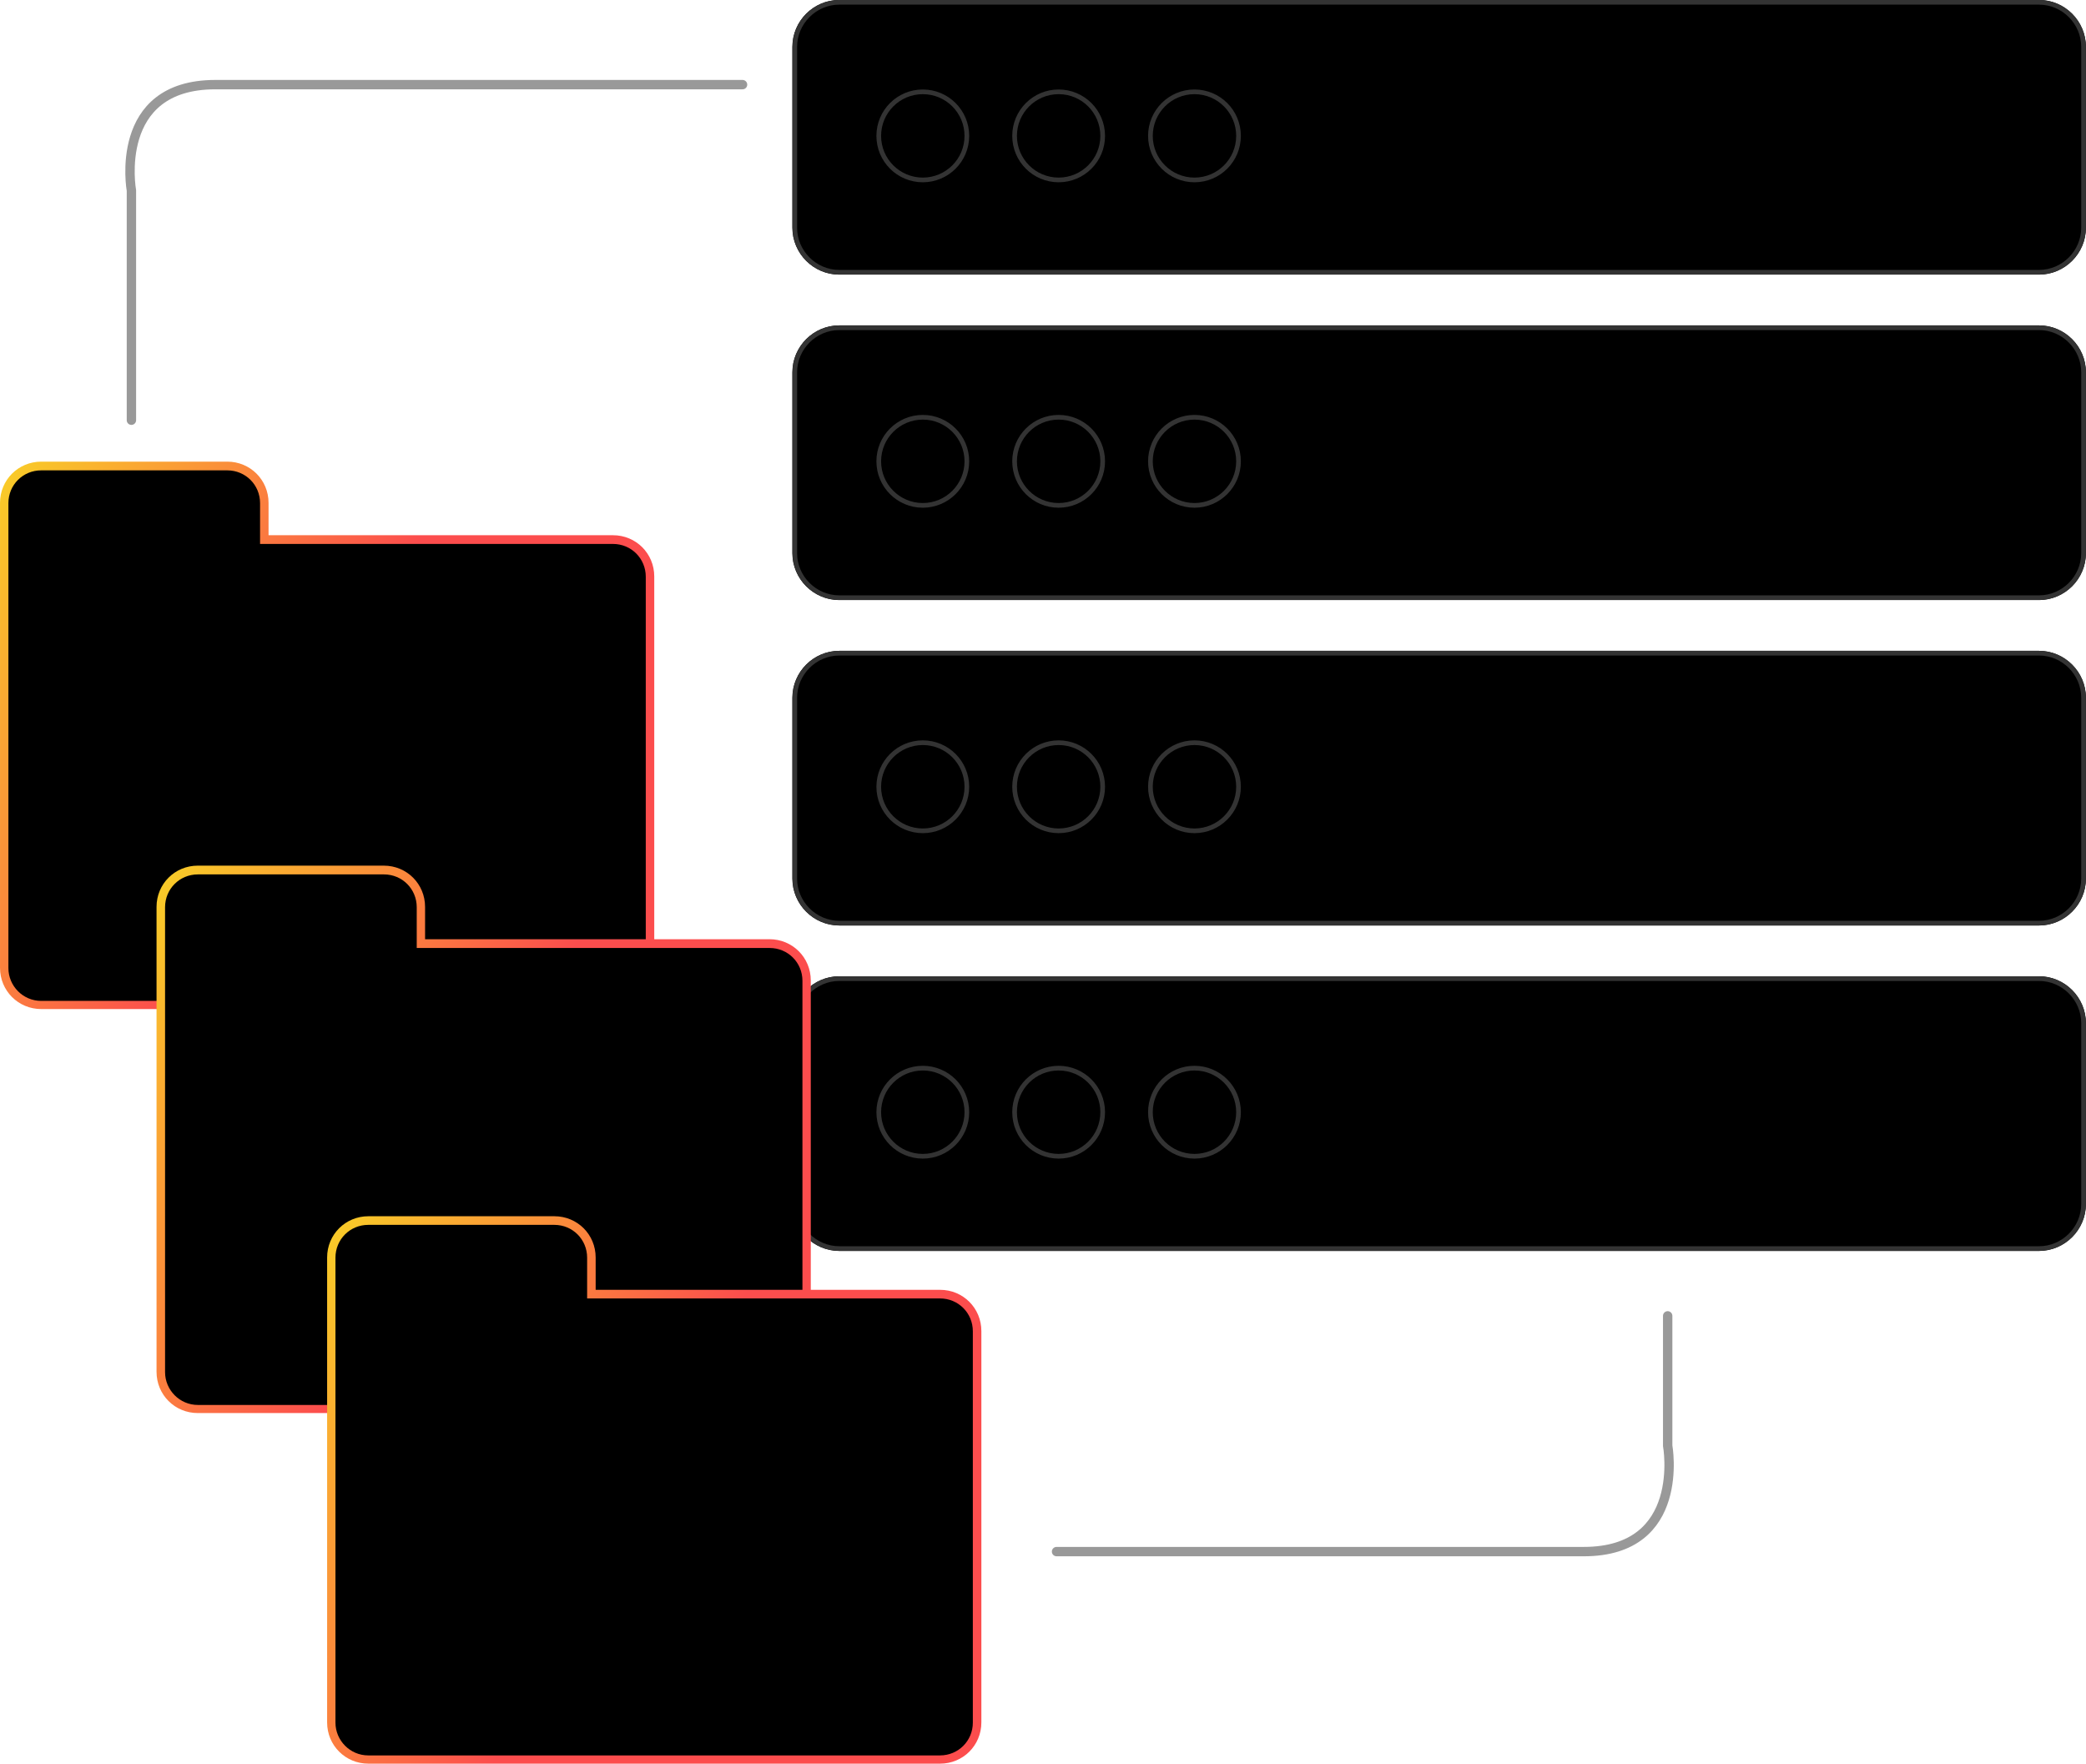
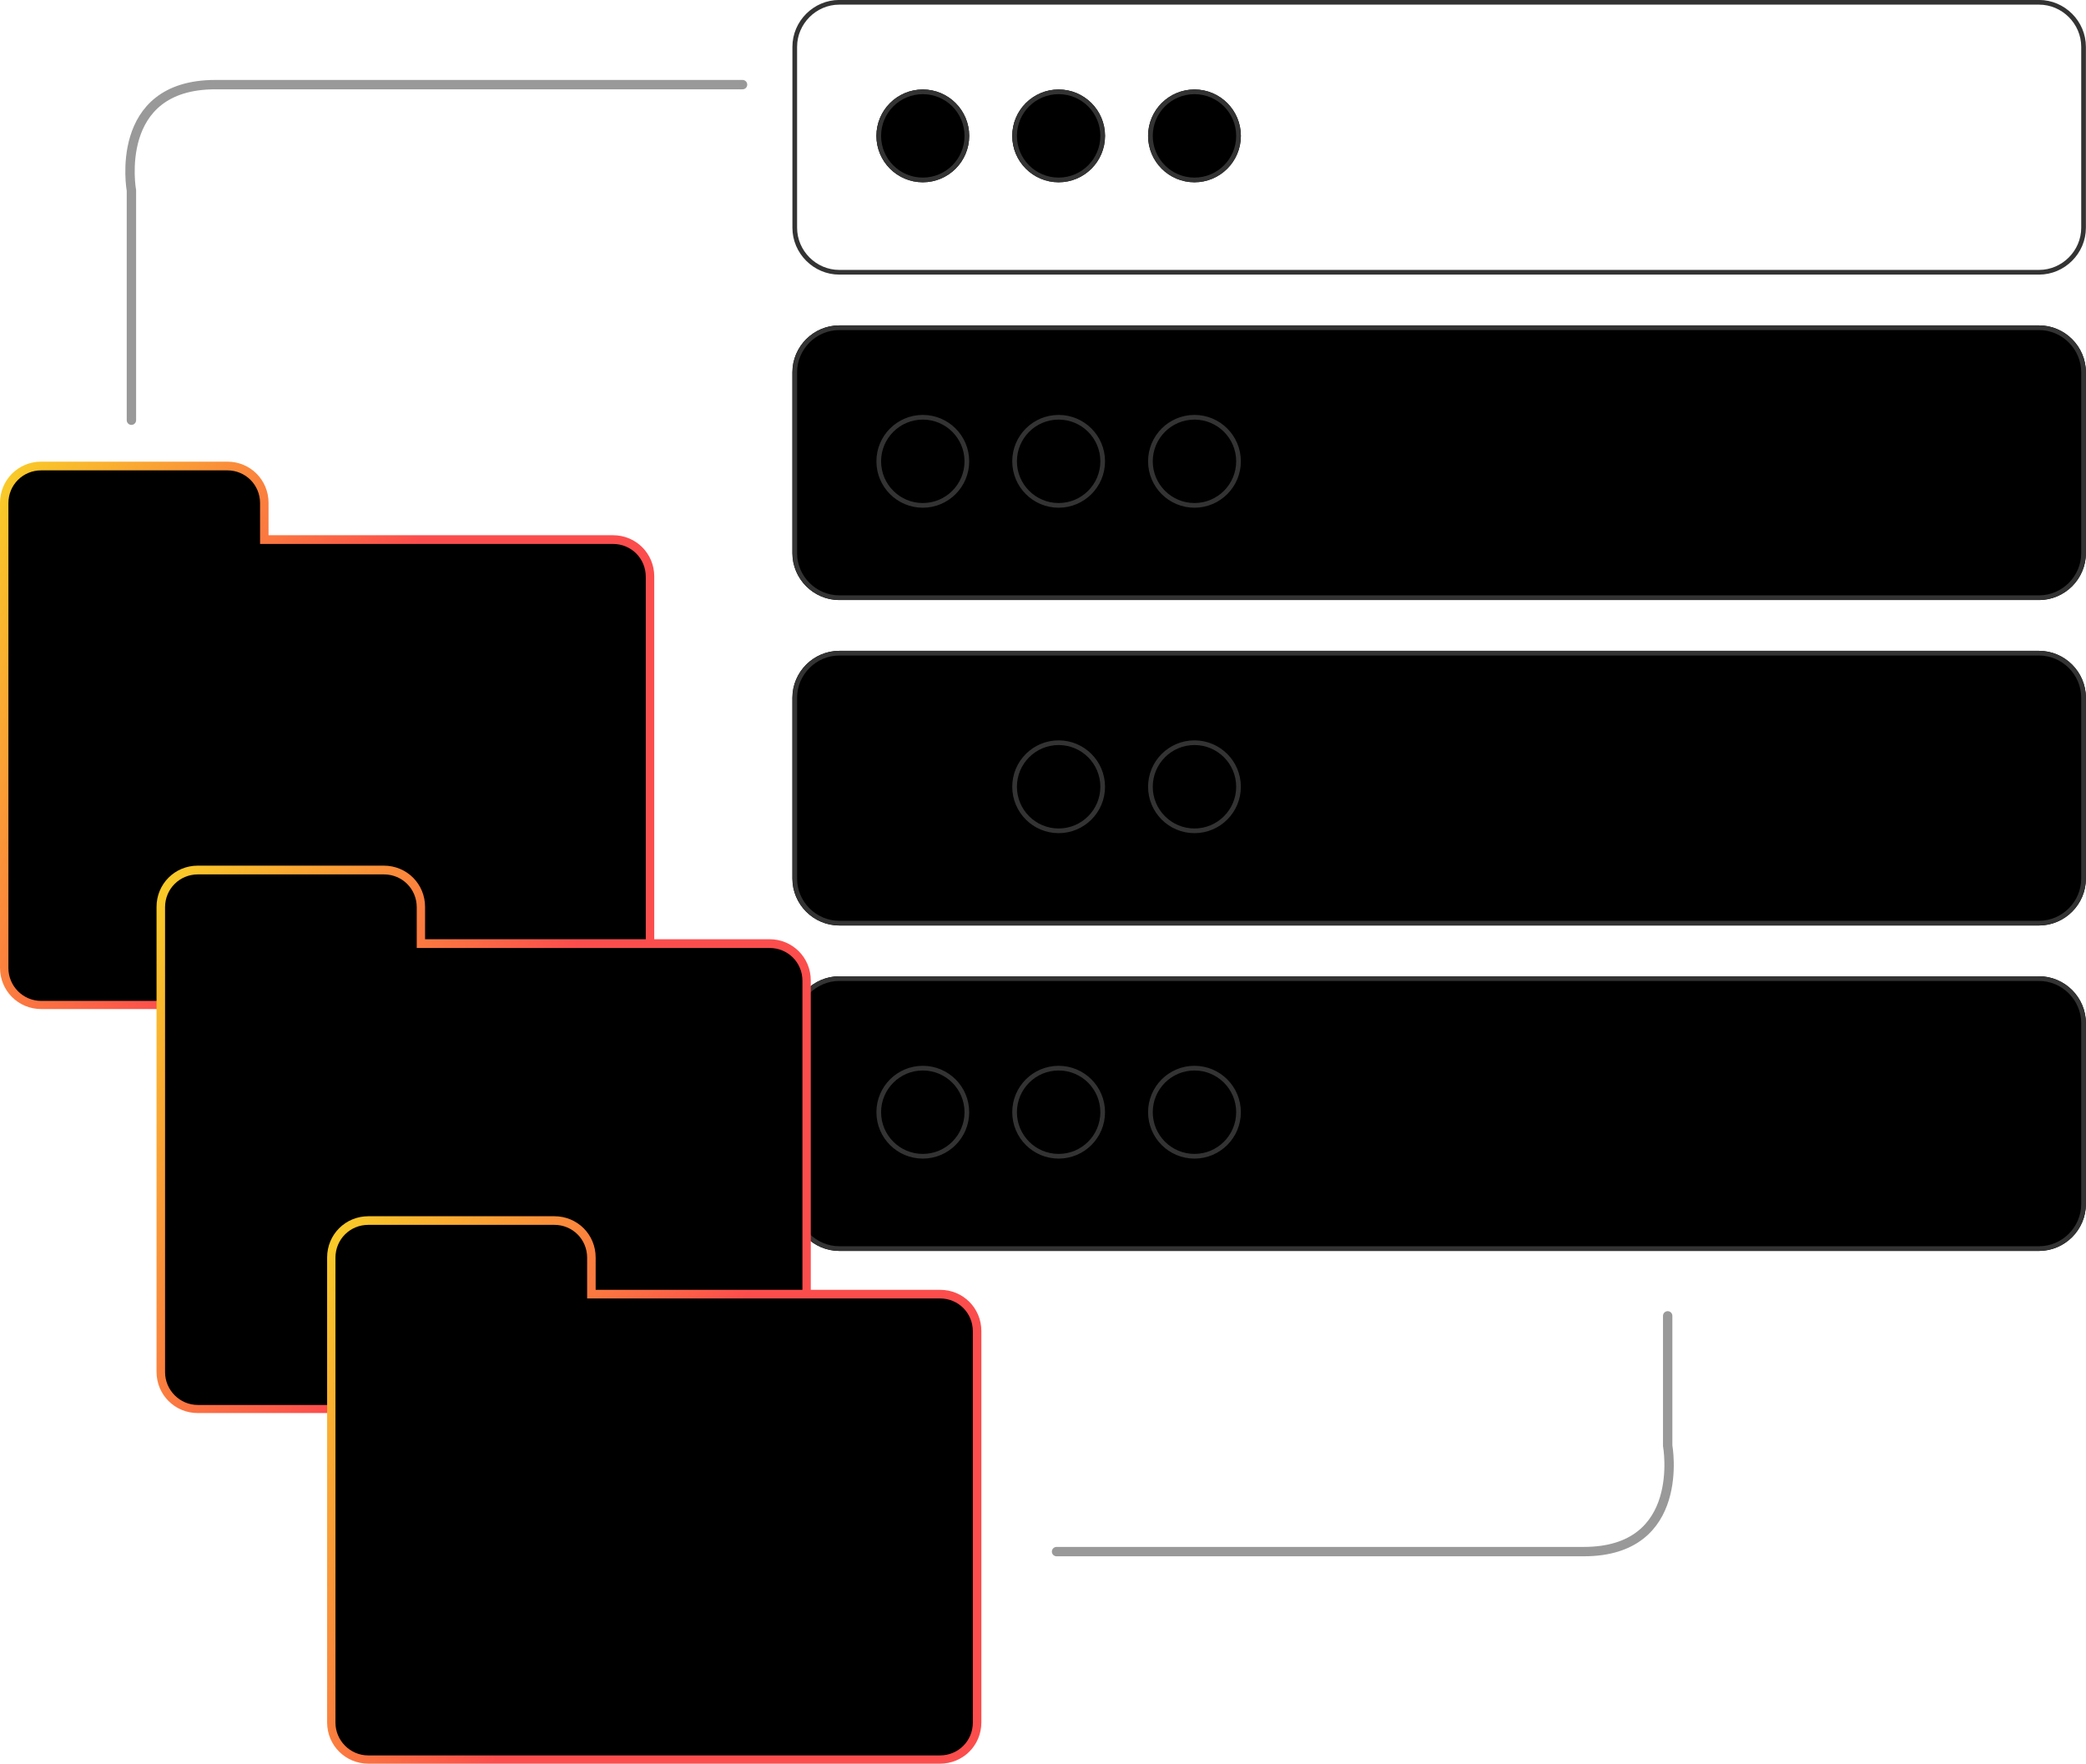
<svg xmlns="http://www.w3.org/2000/svg" version="1.1" id="Layer_1" x="0px" y="0px" viewBox="0 0 445.1 376.3" style="enable-background:new 0 0 445.1 376.3;" xml:space="preserve">
  <style type="text/css">
	.st0{fill:url(#Path_34431-4_00000011713895877817759600000008132526481518512317_);}
	.st1{fill:none;stroke:#333333;}
	.st2{fill:url(#Path_34431-5_00000139986536583840438840000010453646916416014220_);}
	.st3{fill:url(#Path_34431-6_00000018946662872321661410000002407858793581330358_);}
	.st4{fill:none;stroke:#999999;stroke-width:2;stroke-linecap:round;}
</style>
  <g id="graphic-nfs-file-system-dark" transform="translate(122.041 -380.142)">
    <g id="Group_16026" transform="translate(108.351 662.5)">
      <g transform="matrix(1, 0, 0, 1, -230.39, -282.36)">
        <linearGradient id="Path_34431-4_00000055697313917007783360000002843680551905404085_" gradientUnits="userSpaceOnUse" x1="-81.011" y1="610.589" x2="-81.584" y2="610.848" gradientTransform="matrix(139.574 0 0 -116.814 11370.909 71487.906)">
          <stop offset="0" style="stop-color:#FC4D4D" />
          <stop offset="1" style="stop-color:#F9CB28" />
        </linearGradient>
        <path id="Path_34431-4" style="fill:url(#Path_34431-4_00000055697313917007783360000002843680551905404085_);" d="M130.8,114.2     c4.9,0,8.8,3.9,8.8,8.8c0,0,0,0,0,0v83.5c0,4.9-3.9,8.8-8.8,8.8H8.8c-4.9,0-8.8-3.9-8.8-8.8c0,0,0,0,0,0v-99.2     c0-4.9,3.9-8.8,8.8-8.8c0,0,0,0,0,0h39.7c4.9,0,8.8,3.9,8.8,8.8c0,0,0,0,0,0v6.9L130.8,114.2z" />
      </g>
      <path id="Path_34432" d="M-221.6-68.8c-3.9,0-7-3.2-7-7v-99.2c0-3.9,3.1-7,7-7h39.7c3.9,0,7,3.1,7,7v8.7h75.3c3.9,0,7,3.1,7,7    v83.5c0,3.9-3.1,7-7,7L-221.6-68.8z" />
    </g>
    <g id="Group_15609" transform="translate(277.439 564.032)">
      <g id="Group_10382" transform="translate(0 0)">
        <g transform="matrix(1, 0, 0, 1, -399.48, -183.89)">
          <g id="Rectangle_6482-5" transform="translate(399.48 183.89)">
-             <path d="M-220.4-183.9h256c5.5,0,10,4.5,10,10v38.6c0,5.5-4.5,10-10,10h-256c-5.5,0-10-4.5-10-10v-38.6       C-230.4-179.4-225.9-183.9-220.4-183.9z" />
            <path class="st1" d="M-220.4-183.4h256c5.2,0,9.5,4.3,9.5,9.5v38.6c0,5.2-4.3,9.5-9.5,9.5h-256c-5.2,0-9.5-4.3-9.5-9.5v-38.6       C-229.9-179.1-225.6-183.4-220.4-183.4z" />
          </g>
        </g>
        <g id="Ellipse_625" transform="translate(17.924 19.102)">
          <ellipse cx="-220.5" cy="-174" rx="9.9" ry="9.9" />
          <ellipse class="st1" cx="-220.5" cy="-174" rx="9.4" ry="9.4" />
        </g>
        <g id="Ellipse_626" transform="translate(46.907 19.102)">
          <ellipse cx="-220.5" cy="-174" rx="9.9" ry="9.9" />
          <ellipse class="st1" cx="-220.5" cy="-174" rx="9.4" ry="9.4" />
        </g>
        <g id="Ellipse_627" transform="translate(75.89 19.102)">
          <ellipse cx="-220.5" cy="-174" rx="9.9" ry="9.9" />
          <ellipse class="st1" cx="-220.5" cy="-174" rx="9.4" ry="9.4" />
        </g>
      </g>
      <g id="Group_10383" transform="translate(0 69.437)">
        <g transform="matrix(1, 0, 0, 1, -399.48, -253.33)">
          <g id="Rectangle_6482-6" transform="translate(399.48 253.33)">
            <path d="M-220.4-183.9h256c5.5,0,10,4.5,10,10v38.6c0,5.5-4.5,10-10,10h-256c-5.5,0-10-4.5-10-10v-38.6       C-230.4-179.4-225.9-183.9-220.4-183.9z" />
            <path class="st1" d="M-220.4-183.4h256c5.2,0,9.5,4.3,9.5,9.5v38.6c0,5.2-4.3,9.5-9.5,9.5h-256c-5.2,0-9.5-4.3-9.5-9.5v-38.6       C-229.9-179.1-225.6-183.4-220.4-183.4z" />
          </g>
        </g>
        <g id="Ellipse_625-2" transform="translate(17.924 19.102)">
          <ellipse cx="-220.5" cy="-174" rx="9.9" ry="9.9" />
          <ellipse class="st1" cx="-220.5" cy="-174" rx="9.4" ry="9.4" />
        </g>
        <g id="Ellipse_626-2" transform="translate(46.907 19.102)">
          <ellipse cx="-220.5" cy="-174" rx="9.9" ry="9.9" />
          <ellipse class="st1" cx="-220.5" cy="-174" rx="9.4" ry="9.4" />
        </g>
        <g id="Ellipse_627-2" transform="translate(75.89 19.102)">
          <ellipse cx="-220.5" cy="-174" rx="9.9" ry="9.9" />
          <ellipse class="st1" cx="-220.5" cy="-174" rx="9.4" ry="9.4" />
        </g>
      </g>
      <g id="Group_10384" transform="translate(0 138.875)">
        <g transform="matrix(1, 0, 0, 1, -399.48, -322.76)">
          <g id="Rectangle_6482-7" transform="translate(399.48 322.76)">
            <path d="M-220.4-183.9h256c5.5,0,10,4.5,10,10v38.6c0,5.5-4.5,10-10,10h-256c-5.5,0-10-4.5-10-10v-38.6       C-230.4-179.4-225.9-183.9-220.4-183.9z" />
            <path class="st1" d="M-220.4-183.4h256c5.2,0,9.5,4.3,9.5,9.5v38.6c0,5.2-4.3,9.5-9.5,9.5h-256c-5.2,0-9.5-4.3-9.5-9.5v-38.6       C-229.9-179.1-225.6-183.4-220.4-183.4z" />
          </g>
        </g>
        <g id="Ellipse_625-3" transform="translate(17.924 19.102)">
          <ellipse cx="-220.5" cy="-174" rx="9.9" ry="9.9" />
-           <ellipse class="st1" cx="-220.5" cy="-174" rx="9.4" ry="9.4" />
        </g>
        <g id="Ellipse_626-3" transform="translate(46.907 19.102)">
          <ellipse cx="-220.5" cy="-174" rx="9.9" ry="9.9" />
          <ellipse class="st1" cx="-220.5" cy="-174" rx="9.4" ry="9.4" />
        </g>
        <g id="Ellipse_627-3" transform="translate(75.89 19.102)">
          <ellipse cx="-220.5" cy="-174" rx="9.9" ry="9.9" />
          <ellipse class="st1" cx="-220.5" cy="-174" rx="9.4" ry="9.4" />
        </g>
      </g>
      <g id="Group_10385" transform="translate(0 208.313)">
        <g transform="matrix(1, 0, 0, 1, -399.48, -392.2)">
          <g id="Rectangle_6482-8" transform="translate(399.48 392.2)">
            <path d="M-220.4-183.9h256c5.5,0,10,4.5,10,10v38.6c0,5.5-4.5,10-10,10h-256c-5.5,0-10-4.5-10-10v-38.6       C-230.4-179.4-225.9-183.9-220.4-183.9z" />
            <path class="st1" d="M-220.4-183.4h256c5.2,0,9.5,4.3,9.5,9.5v38.6c0,5.2-4.3,9.5-9.5,9.5h-256c-5.2,0-9.5-4.3-9.5-9.5v-38.6       C-229.9-179.1-225.6-183.4-220.4-183.4z" />
          </g>
        </g>
        <g id="Ellipse_625-4" transform="translate(17.924 19.102)">
-           <ellipse cx="-220.5" cy="-174" rx="9.9" ry="9.9" />
          <ellipse class="st1" cx="-220.5" cy="-174" rx="9.4" ry="9.4" />
        </g>
        <g id="Ellipse_626-4" transform="translate(46.907 19.102)">
          <ellipse cx="-220.5" cy="-174" rx="9.9" ry="9.9" />
          <ellipse class="st1" cx="-220.5" cy="-174" rx="9.4" ry="9.4" />
        </g>
        <g id="Ellipse_627-4" transform="translate(75.89 19.102)">
          <ellipse cx="-220.5" cy="-174" rx="9.9" ry="9.9" />
          <ellipse class="st1" cx="-220.5" cy="-174" rx="9.4" ry="9.4" />
        </g>
      </g>
    </g>
    <g id="Group_16025" transform="translate(141.78 748.71)">
      <g transform="matrix(1, 0, 0, 1, -263.82, -368.57)">
        <linearGradient id="Path_34431-5_00000075867124981133201460000016758883387400544661_" gradientUnits="userSpaceOnUse" x1="-81.01" y1="610.589" x2="-81.582" y2="610.848" gradientTransform="matrix(139.574 0 0 -116.814 11404.198 71574.117)">
          <stop offset="0" style="stop-color:#FC4D4D" />
          <stop offset="1" style="stop-color:#F9CB28" />
        </linearGradient>
        <path id="Path_34431-5" style="fill:url(#Path_34431-5_00000075867124981133201460000016758883387400544661_);" d="M164.2,200.4     c4.9,0,8.8,3.9,8.8,8.8c0,0,0,0,0,0v83.5c0,4.9-3.9,8.8-8.8,8.8h-122c-4.9,0-8.8-3.9-8.8-8.8c0,0,0,0,0,0v-99.2     c0-4.9,3.9-8.8,8.8-8.8c0,0,0,0,0,0h39.7c4.9,0,8.8,3.9,8.8,8.8c0,0,0,0,0,0v6.9L164.2,200.4z" />
      </g>
      <path id="Path_34432-2" d="M-221.6-68.8c-3.9,0-7-3.2-7-7v-99.2c0-3.9,3.1-7,7-7h39.7c3.9,0,7,3.1,7,7v8.7h75.3c3.9,0,7,3.1,7,7    v83.5c0,3.9-3.1,7-7,7L-221.6-68.8z" />
    </g>
    <g id="Group_16024" transform="translate(178.138 823.485)">
      <g transform="matrix(1, 0, 0, 1, -300.18, -443.34)">
        <linearGradient id="Path_34431-6_00000119822050072795569190000004990830811931761086_" gradientUnits="userSpaceOnUse" x1="-81.008" y1="610.584" x2="-81.581" y2="610.843" gradientTransform="matrix(139.574 0 0 -116.814 11440.281 71648.305)">
          <stop offset="0" style="stop-color:#FC4D4D" />
          <stop offset="1" style="stop-color:#F9CB28" />
        </linearGradient>
        <path id="Path_34431-6" style="fill:url(#Path_34431-6_00000119822050072795569190000004990830811931761086_);" d="M200.6,275.2     c4.9,0,8.8,3.9,8.8,8.8c0,0,0,0,0,0v83.5c0,4.9-3.9,8.8-8.8,8.8h-122c-4.9,0-8.8-3.9-8.8-8.8c0,0,0,0,0,0v-99.2     c0-4.9,3.9-8.8,8.8-8.8c0,0,0,0,0,0h39.7c4.9,0,8.8,3.9,8.8,8.8c0,0,0,0,0,0v6.9L200.6,275.2z" />
      </g>
      <path id="Path_34432-3" d="M-221.6-68.8c-3.9,0-7-3.2-7-7v-99.2c0-3.9,3.1-7,7-7h39.7c3.9,0,7,3.1,7,7v8.7h75.3c3.9,0,7,3.1,7,7    v83.5c0,3.9-3.1,7-7,7L-221.6-68.8z" />
    </g>
    <path id="Path_34433" class="st4" d="M-94,469.8v-49c0,0-4.1-22.6,17.9-22.6s112.5,0,112.5,0" />
    <path id="Path_34434" class="st4" d="M233.8,660.9v27.7c0,0,4.1,22.6-17.9,22.6s-112.5,0-112.5,0" />
  </g>
</svg>